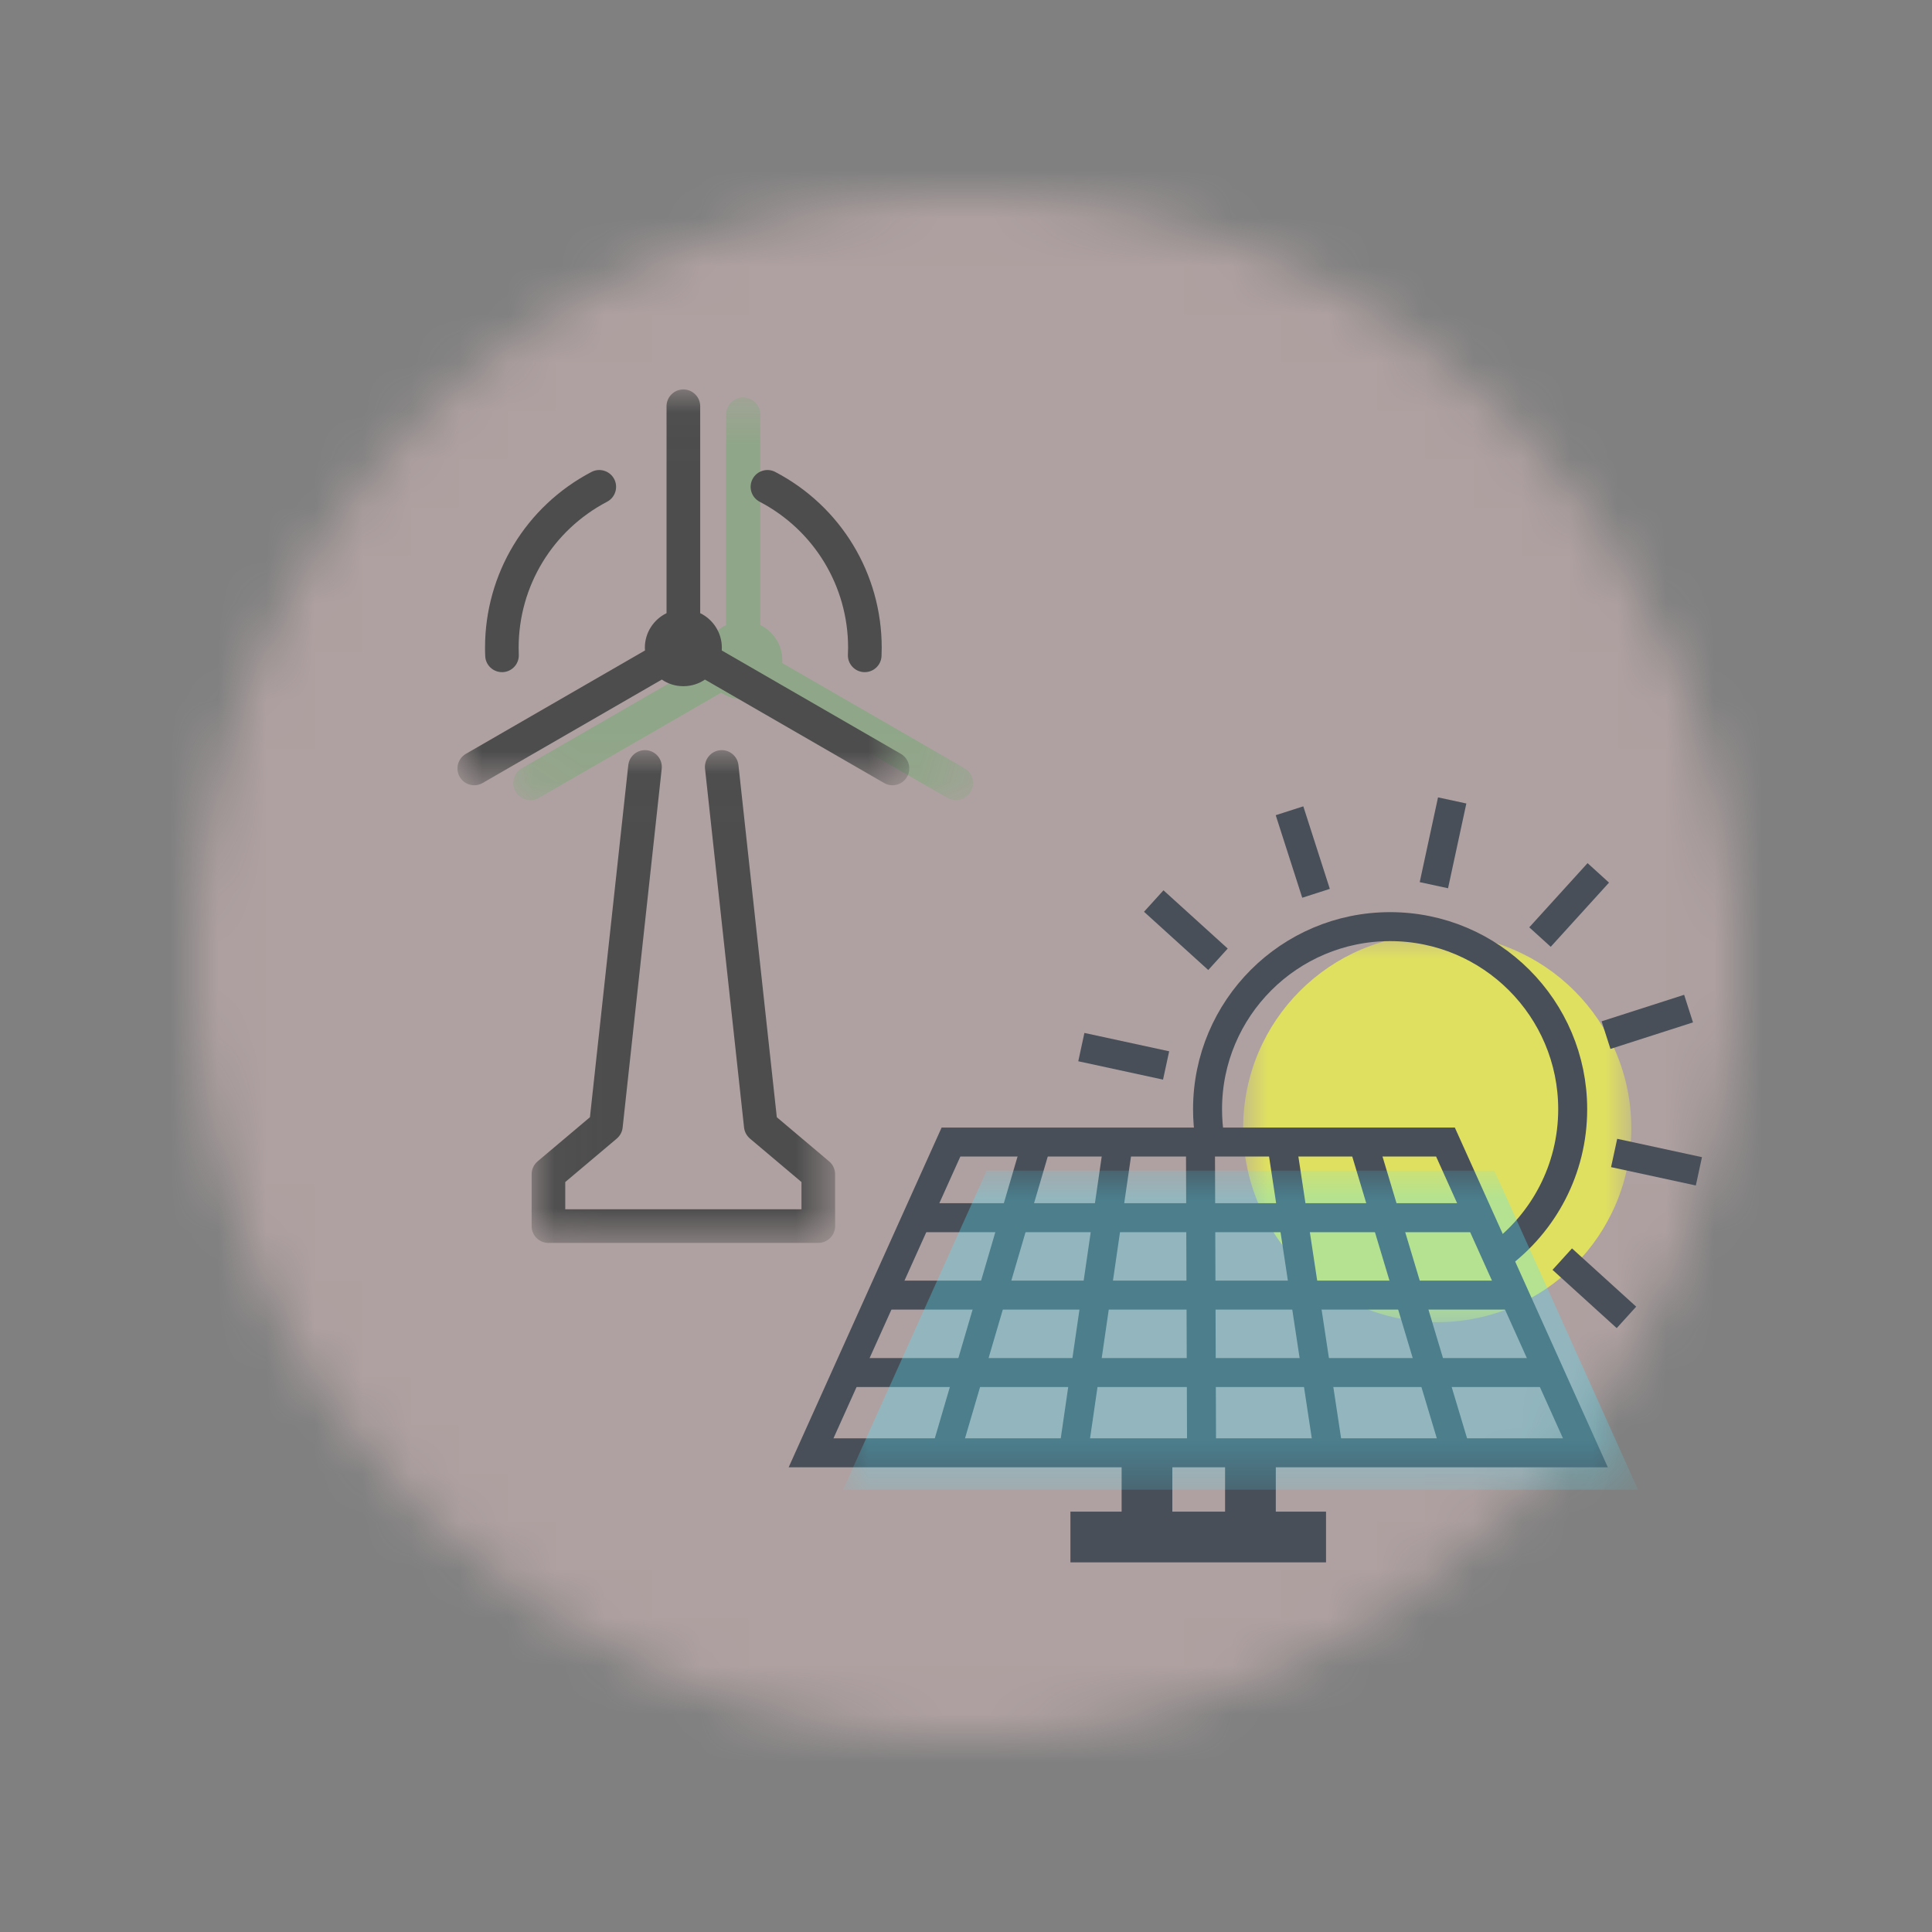
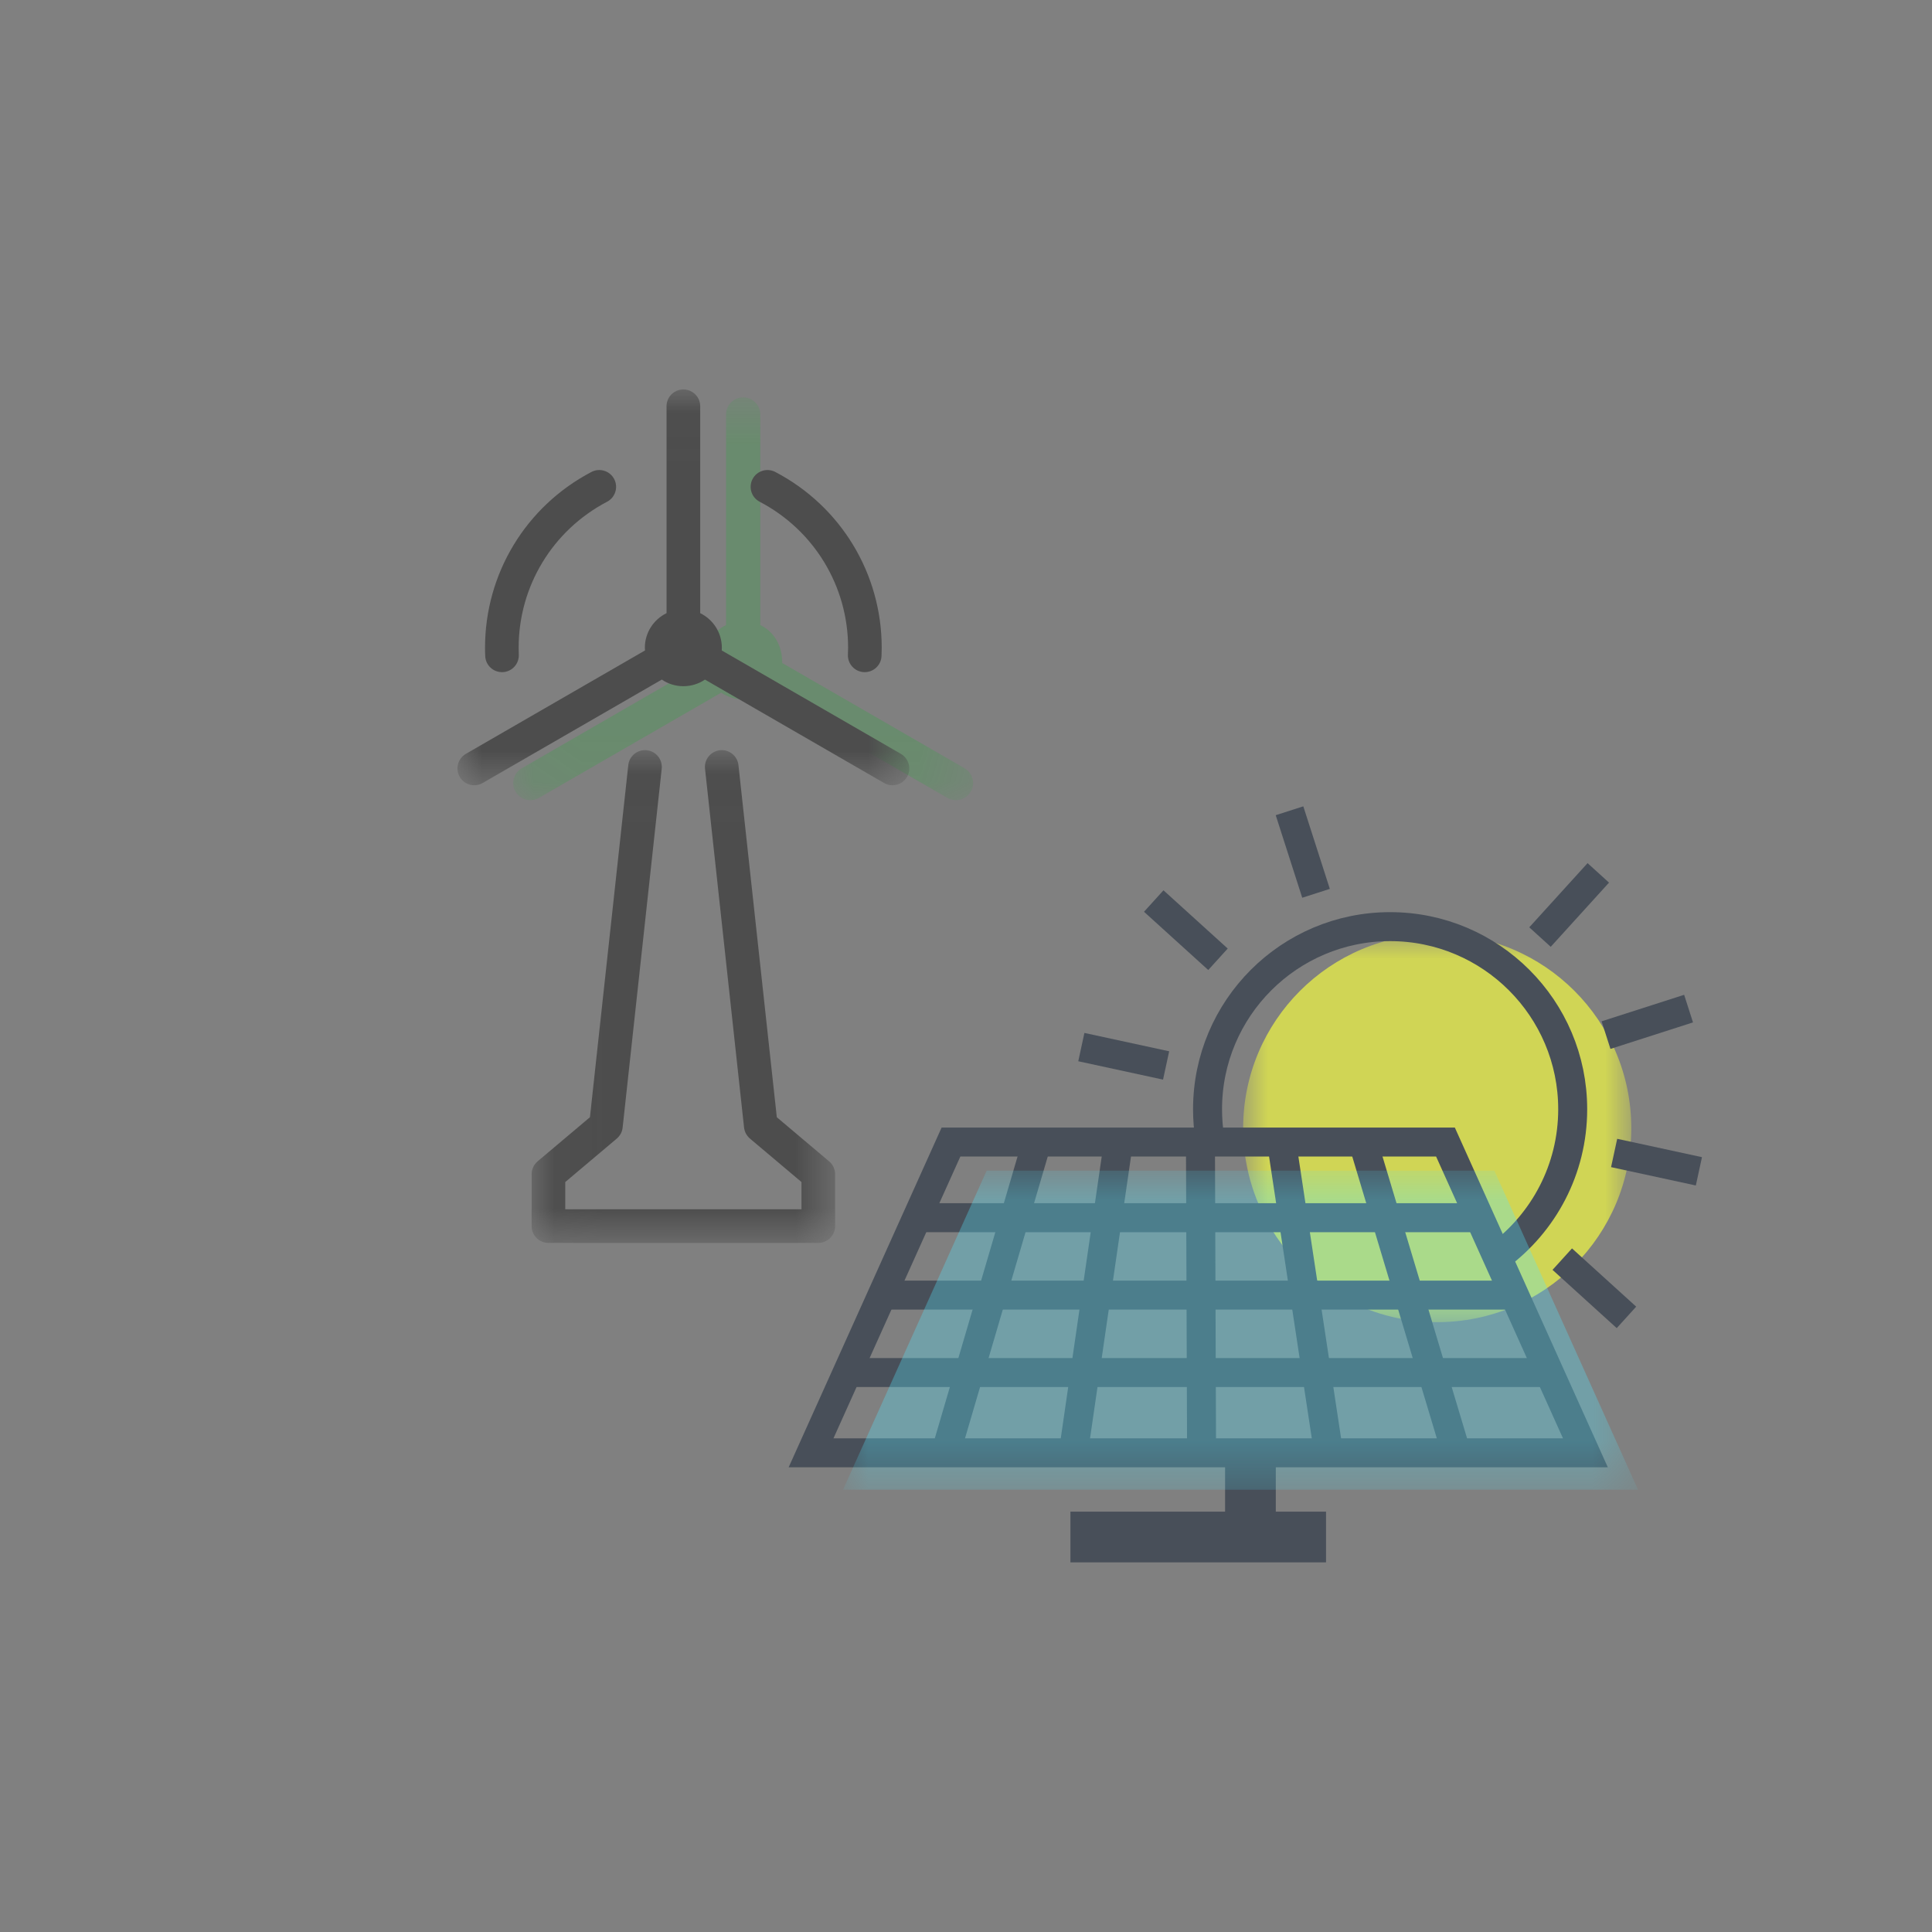
<svg xmlns="http://www.w3.org/2000/svg" xmlns:xlink="http://www.w3.org/1999/xlink" width="40px" height="40px" viewBox="0 0 40 40" version="1.1">
  <rect x="0" y="0" width="40" height="40" fill="#808080" stroke="none" />
  <title>OTRAS TECNOLOGIAS RENOVABLES</title>
  <desc>Created with Sketch.</desc>
  <defs>
-     <path d="M0,16 C0,24.837 7.163,32.001 16.001,32.001 L16.001,32.001 C24.837,32.001 32,24.837 32,16 L32,16 C32,7.164 24.837,0 16.001,0 L16.001,0 C7.163,0 0,7.164 0,16 L0,16 Z" id="path-1" />
    <polygon id="path-3" points="6.23161387e-05 6.23161387e-05 8.036 6.23161387e-05 8.036 8.036 6.23161387e-05 8.036" />
    <polygon id="path-5" points="0.085 0.542 9.606 0.542 9.606 8.882 0.085 8.882" />
    <polygon id="path-7" points="3.05785014e-05 0.021 9.355 0.021 9.355 8.216 3.05785014e-05 8.216" />
    <polygon id="path-9" points="0.041 0.014 6.324 0.014 6.324 10.216 0.041 10.216" />
    <polygon id="path-11" points="0.984 0.9 17.444 0.9 17.444 7.505 0.984 7.505" />
  </defs>
  <g id="OTRAS-TECNOLOGIAS-RENOVABLES" stroke="none" stroke-width="1" fill="none" fill-rule="evenodd">
    <g id="Group-3" transform="translate(4, 4)">
      <mask id="mask-2" fill="white">
        <use xlink:href="#path-1" />
      </mask>
      <g id="Clip-2" />
      <polygon id="Fill-1" fill="#FFD7D7" opacity="0.608" mask="url(#mask-2)" points="-5 37 37 37 37 -5 -5 -5" />
    </g>
    <g id="Group-3" opacity="0.666" style="mix-blend-mode: multiply;" transform="translate(25.738, 19.338)">
      <mask id="mask-4" fill="white">
        <use xlink:href="#path-3" />
      </mask>
      <g id="Clip-2" />
      <path d="M8.036,4.018 C8.036,6.237 6.237,8.036 4.018,8.036 C1.799,8.036 6.23161387e-05,6.237 6.23161387e-05,4.018 C6.23161387e-05,1.799 1.799,-4.15440924e-05 4.018,-4.15440924e-05 C6.237,-4.15440924e-05 8.036,1.799 8.036,4.018" id="Fill-1" fill="#F7FF3F" mask="url(#mask-4)" />
    </g>
    <g id="Group-20" transform="translate(9.471, 7.685)">
      <g id="Group-2">
        <g id="Group-4" opacity="0.543" transform="translate(1.07, 0)">
          <g id="Group-3">
            <mask id="mask-6" fill="white">
              <use xlink:href="#path-5" />
            </mask>
            <g id="Clip-2" style="mix-blend-mode: multiply;" />
-             <path d="M9.558,8.705 C9.656,8.536 9.598,8.319 9.429,8.221 L5.654,6.042 C5.655,6.023 5.656,6.004 5.656,5.984 C5.656,5.664 5.47,5.387 5.2,5.256 L5.2,0.896 C5.2,0.701 5.041,0.542 4.845,0.542 C4.65,0.542 4.491,0.701 4.491,0.896 L4.491,5.256 C4.221,5.387 4.034,5.664 4.034,5.984 C4.034,6.004 4.036,6.023 4.037,6.042 L0.262,8.221 C0.092,8.319 0.034,8.536 0.132,8.705 C0.198,8.819 0.317,8.882 0.439,8.882 C0.5,8.882 0.56,8.867 0.616,8.835 L4.391,6.656 C4.521,6.744 4.677,6.795 4.845,6.795 C5.013,6.795 5.17,6.744 5.3,6.656 L9.074,8.835 C9.13,8.867 9.191,8.882 9.251,8.882 C9.374,8.882 9.493,8.819 9.558,8.705" id="Fill-1" fill="#01BE1B" opacity="0.573" style="mix-blend-mode: multiply;" mask="url(#mask-6)" />
+             <path d="M9.558,8.705 C9.656,8.536 9.598,8.319 9.429,8.221 L5.654,6.042 C5.656,5.664 5.47,5.387 5.2,5.256 L5.2,0.896 C5.2,0.701 5.041,0.542 4.845,0.542 C4.65,0.542 4.491,0.701 4.491,0.896 L4.491,5.256 C4.221,5.387 4.034,5.664 4.034,5.984 C4.034,6.004 4.036,6.023 4.037,6.042 L0.262,8.221 C0.092,8.319 0.034,8.536 0.132,8.705 C0.198,8.819 0.317,8.882 0.439,8.882 C0.5,8.882 0.56,8.867 0.616,8.835 L4.391,6.656 C4.521,6.744 4.677,6.795 4.845,6.795 C5.013,6.795 5.17,6.744 5.3,6.656 L9.074,8.835 C9.13,8.867 9.191,8.882 9.251,8.882 C9.374,8.882 9.493,8.819 9.558,8.705" id="Fill-1" fill="#01BE1B" opacity="0.573" style="mix-blend-mode: multiply;" mask="url(#mask-6)" />
          </g>
        </g>
        <path d="M0.922,6.231 C0.927,6.231 0.932,6.231 0.937,6.231 C1.129,6.223 1.278,6.061 1.27,5.869 C1.268,5.821 1.267,5.774 1.267,5.726 C1.267,4.453 1.969,3.295 3.098,2.703 C3.268,2.614 3.334,2.403 3.245,2.233 C3.156,2.063 2.945,1.997 2.775,2.086 C1.415,2.798 0.571,4.193 0.571,5.726 C0.571,5.783 0.572,5.84 0.575,5.898 C0.582,6.085 0.737,6.231 0.922,6.231" id="Fill-7" fill="#4D4D4D" />
        <path d="M6.257,2.703 C7.386,3.294 8.088,4.453 8.088,5.726 C8.088,5.774 8.086,5.821 8.084,5.869 C8.076,6.061 8.226,6.223 8.418,6.231 C8.423,6.231 8.428,6.231 8.432,6.231 C8.618,6.231 8.772,6.085 8.78,5.898 C8.782,5.841 8.784,5.783 8.784,5.726 C8.784,4.193 7.94,2.798 6.58,2.086 C6.409,1.997 6.199,2.063 6.11,2.233 C6.021,2.403 6.086,2.614 6.257,2.703" id="Fill-9" fill="#4D4D4D" />
        <g id="Group-13" transform="translate(0, 0.357)">
          <mask id="mask-8" fill="white">
            <use xlink:href="#path-7" />
          </mask>
          <g id="Clip-12" />
          <path d="M9.308,8.042 C9.404,7.875 9.347,7.663 9.181,7.566 L5.472,5.425 C5.473,5.406 5.474,5.387 5.474,5.368 C5.474,5.054 5.291,4.782 5.026,4.653 L5.026,0.369 C5.026,0.177 4.87,0.021 4.677,0.021 C4.485,0.021 4.329,0.177 4.329,0.369 L4.329,4.653 C4.064,4.782 3.88,5.054 3.88,5.368 C3.88,5.387 3.882,5.406 3.883,5.425 L0.174,7.566 C0.008,7.663 -0.049,7.875 0.047,8.042 C0.111,8.154 0.228,8.216 0.349,8.216 C0.408,8.216 0.467,8.201 0.522,8.169 L4.231,6.028 C4.358,6.115 4.512,6.165 4.677,6.165 C4.843,6.165 4.996,6.115 5.124,6.028 L8.833,8.169 C8.887,8.201 8.947,8.216 9.006,8.216 C9.127,8.216 9.244,8.154 9.308,8.042" id="Fill-11" fill="#4D4D4D" mask="url(#mask-8)" />
        </g>
        <g id="Group-16" transform="translate(1.495, 7.832)">
          <mask id="mask-10" fill="white">
            <use xlink:href="#path-9" />
          </mask>
          <g id="Clip-15" />
          <path d="M5.117,7.614 L4.323,0.324 C4.302,0.133 4.13,-0.005 3.939,0.016 C3.748,0.037 3.61,0.208 3.631,0.4 L4.439,7.828 C4.449,7.916 4.493,7.998 4.561,8.056 L5.628,8.956 L5.628,9.52 L0.737,9.52 L0.737,8.956 L1.804,8.056 C1.872,7.998 1.916,7.916 1.925,7.828 L2.734,0.4 C2.755,0.208 2.617,0.037 2.426,0.016 C2.234,-0.005 2.063,0.133 2.042,0.324 L1.248,7.614 L0.164,8.528 C0.086,8.594 0.041,8.692 0.041,8.795 L0.041,9.868 C0.041,10.06 0.196,10.216 0.389,10.216 L5.976,10.216 C6.168,10.216 6.324,10.06 6.324,9.868 L6.324,8.795 C6.324,8.692 6.279,8.594 6.2,8.528 L5.117,7.614 Z" id="Fill-14" fill="#4D4D4D" mask="url(#mask-10)" />
        </g>
      </g>
    </g>
    <g id="Group-42" transform="translate(16.731, 16.323)" stroke="#484F59">
      <g id="Group-11" transform="translate(5.292, 0.085)">
-         <path d="M1.724,15.403 L1.724,13.639" id="Stroke-1" stroke-width="1.05" />
        <path d="M3.866,13.639 L3.866,15.403" id="Stroke-3" stroke-width="1.05" />
        <path d="M0.139,15.414 L5.431,15.414" id="Stroke-5" stroke-width="1.05" />
-         <path d="M8.043,0.164 L7.664,1.919" id="Stroke-7" stroke-width="0.6" />
        <path d="M4.675,0.378 L5.224,2.087" id="Stroke-9" stroke-width="0.6" />
      </g>
      <path d="M7.156,2.332 L8.486,3.538" id="Stroke-12" stroke-width="0.6" />
      <path d="M5.657,5.356 L7.412,5.736" id="Stroke-13" stroke-width="0.6" />
      <path d="M16.943,10.952 L15.614,9.746" id="Stroke-14" stroke-width="0.6" />
      <g id="Group-19" transform="translate(16.443, 4.432)" stroke-width="0.6">
        <path d="M2,3.496 L0.245,3.116" id="Stroke-15" />
        <path d="M1.786,0.127 L0.077,0.676" id="Stroke-17" />
      </g>
      <path d="M16.36,1.749 L15.153,3.078" id="Stroke-20" stroke-width="0.6" />
      <g id="Group-41" transform="translate(0, 2.731)" stroke-width="0.6">
        <path d="M8.318,4.516 C8.286,4.319 8.27,4.117 8.27,3.911 C8.27,1.824 9.962,0.131 12.05,0.131 C14.136,0.131 15.83,1.824 15.83,3.911 C15.83,5.157 15.226,6.263 14.295,6.952" id="Stroke-21" />
        <path d="M16.093,11.025 L0.061,11.025 C1.026,8.88 1.992,6.736 2.958,4.591 L13.196,4.591 C14.162,6.735 15.127,8.88 16.093,11.025 Z" id="Stroke-23" />
        <path d="M0.918,9.363 L15.34,9.363" id="Stroke-25" stroke-linejoin="round" />
        <path d="M1.629,7.76 L14.618,7.76" id="Stroke-27" stroke-linejoin="round" />
        <path d="M2.341,6.157 L13.897,6.157" id="Stroke-29" stroke-linejoin="round" />
        <path d="M4.744,4.567 C4.121,6.689 3.498,8.81 2.875,10.932" id="Stroke-31" stroke-linejoin="round" />
        <path d="M6.429,4.567 C6.121,6.689 5.813,8.81 5.504,10.932" id="Stroke-33" stroke-linejoin="round" />
        <path d="M8.123,4.567 C8.13,6.689 8.138,8.81 8.146,10.932" id="Stroke-35" stroke-linejoin="round" />
        <path d="M9.798,4.567 C10.12,6.689 10.442,8.81 10.763,10.932" id="Stroke-37" stroke-linejoin="round" />
        <path d="M11.482,4.567 C12.119,6.689 12.756,8.81 13.392,10.932" id="Stroke-39" stroke-linejoin="round" />
      </g>
    </g>
    <g id="Group-3" style="mix-blend-mode: multiply;" transform="translate(16.47, 23.338)">
      <mask id="mask-12" fill="white">
        <use xlink:href="#path-11" />
      </mask>
      <g id="Clip-2" opacity="0.558" />
      <path d="M17.444,7.505 L0.984,7.505 C1.975,5.303 2.967,3.102 3.958,0.899 L14.469,0.899 C15.461,3.101 16.453,5.303 17.444,7.505" id="Fill-1" fill="#53E5FF" opacity="0.558" mask="url(#mask-12)" />
    </g>
  </g>
</svg>